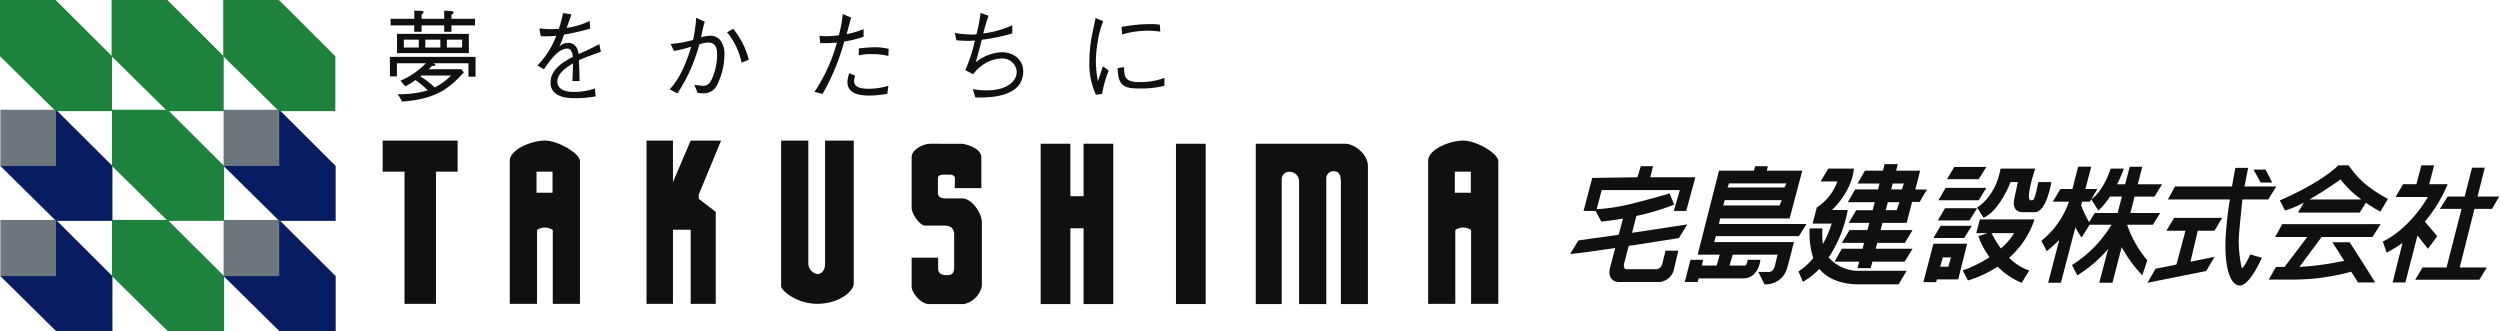
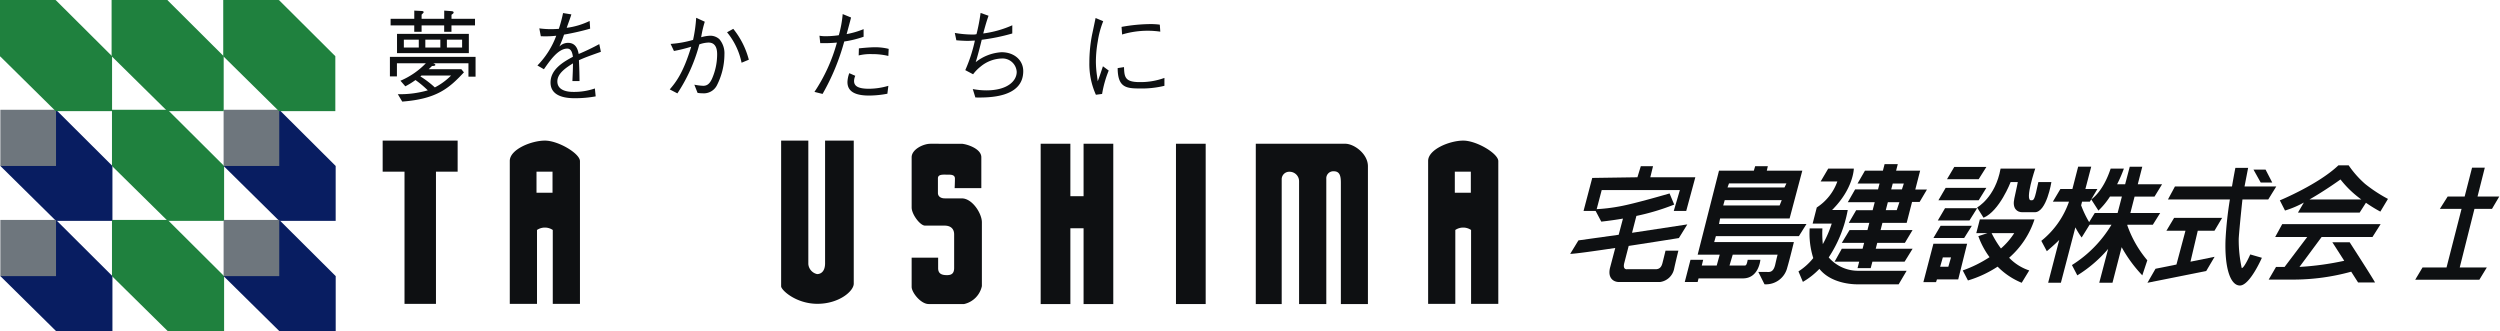
<svg xmlns="http://www.w3.org/2000/svg" width="409" height="54.156" viewBox="0 0 409 54.156">
  <defs>
    <clipPath id="clip-path">
      <rect id="長方形_1616" data-name="長方形 1616" width="409" height="53.301" fill="none" />
    </clipPath>
  </defs>
  <g id="logo" transform="translate(0 0)">
    <path id="パス_613" data-name="パス 613" d="M.09,35.723l9.1,8.983h9.234V35.723L9.195,26.53Z" transform="translate(-0.029 -8.571)" fill="#081d61" />
    <rect id="長方形_1606" data-name="長方形 1606" width="9.105" height="9.193" transform="translate(0.061 17.959)" fill="#6e767d" />
    <path id="パス_614" data-name="パス 614" d="M27.06,35.723l9.112,8.983h9.234V35.723L36.172,26.53Z" transform="translate(-8.742 -8.571)" fill="#1f813e" />
    <rect id="長方形_1607" data-name="長方形 1607" width="9.112" height="9.193" transform="translate(18.318 17.959)" fill="#1f813e" />
    <path id="パス_615" data-name="パス 615" d="M54.04,35.723l9.1,8.983h9.234V35.723L63.145,26.53Z" transform="translate(-17.458 -8.571)" fill="#081d61" />
    <rect id="長方形_1608" data-name="長方形 1608" width="9.105" height="9.193" transform="translate(36.582 17.959)" fill="#6e767d" />
    <path id="パス_616" data-name="パス 616" d="M9.1,0,0,9.193l9.1,8.983h9.234V9.193Z" transform="translate(0 0)" fill="#1f813e" />
    <rect id="長方形_1609" data-name="長方形 1609" width="9.105" height="9.193" transform="translate(0 0)" fill="#1f813e" />
    <path id="パス_617" data-name="パス 617" d="M36.082,0,26.971,9.193l9.111,8.983h9.227V9.193Z" transform="translate(-8.713 0)" fill="#1f813e" />
    <rect id="長方形_1610" data-name="長方形 1610" width="9.112" height="9.193" transform="translate(18.257 0)" fill="#1f813e" />
    <path id="パス_618" data-name="パス 618" d="M63.055,0,53.949,9.193l9.106,8.983h9.233V9.193Z" transform="translate(-17.428 0)" fill="#1f813e" />
    <rect id="長方形_1611" data-name="長方形 1611" width="9.106" height="9.193" transform="translate(36.521 0)" fill="#1f813e" />
    <path id="パス_619" data-name="パス 619" d="M.09,62.343l9.1,8.983h9.234V62.343L9.195,53.15Z" transform="translate(-0.029 -17.17)" fill="#081d61" />
    <rect id="長方形_1612" data-name="長方形 1612" width="9.105" height="9.193" transform="translate(0.061 35.98)" fill="#6e767d" />
    <path id="パス_620" data-name="パス 620" d="M27.06,62.343l9.112,8.983h9.234V62.343L36.172,53.15Z" transform="translate(-8.742 -17.17)" fill="#1f813e" />
    <rect id="長方形_1613" data-name="長方形 1613" width="9.112" height="9.193" transform="translate(18.318 35.98)" fill="#1f813e" />
    <path id="パス_621" data-name="パス 621" d="M54.04,62.343l9.106,8.983h9.233V62.343L63.145,53.15Z" transform="translate(-17.458 -17.17)" fill="#081d61" />
    <rect id="長方形_1614" data-name="長方形 1614" width="9.105" height="9.193" transform="translate(36.582 35.98)" fill="#6e767d" />
    <path id="パス_622" data-name="パス 622" d="M104.746,33.98H92.48v5.077h3.574V60.686H101.2V39.057h3.547Z" transform="translate(-29.876 -10.977)" fill="#0e1012" />
    <g id="グループ_2" data-name="グループ 2" transform="translate(0 0.442)">
      <g id="グループ_1" data-name="グループ 1" transform="translate(0 0)" clip-path="url(#clip-path)">
        <path id="パス_623" data-name="パス 623" d="M130.193,42.51h-2.62V39.057h2.62Zm-1.252-8.53c-2.2,0-5.741,1.435-5.741,3.324V60.686h4.454V48.6a2.313,2.313,0,0,1,2.579,0V60.686h4.448V37.338c0-1.239-3.534-3.358-5.741-3.358" transform="translate(-39.8 -11.419)" fill="#0e1012" fill-rule="evenodd" />
        <path id="パス_624" data-name="パス 624" d="M352.126,42.51h-2.62V39.057h2.62Zm-1.246-8.53c-2.207,0-5.74,1.435-5.74,3.324V60.686h4.447V48.6a2.313,2.313,0,0,1,2.579,0V60.686h4.454V37.338c0-1.239-3.54-3.358-5.741-3.358" transform="translate(-111.498 -11.419)" fill="#0e1012" fill-rule="evenodd" />
-         <path id="パス_625" data-name="パス 625" d="M164.783,42.828l3.656-8.848H163.47l-2.9,6.79V33.98H156.24V60.686h4.332V48.561h2.9V60.686h4.1V45.637l-2.782-2.126Z" transform="translate(-50.474 -11.419)" fill="#0e1012" />
        <path id="パス_626" data-name="パス 626" d="M188.78,33.98h4.448V54.173a1.839,1.839,0,0,0,1.435,1.645c.63,0,1.306-.44,1.306-1.767V33.98h4.691v23.4c0,1.239-2.423,3.3-5.944,3.3s-5.937-2.261-5.937-2.863Z" transform="translate(-60.986 -11.419)" fill="#0e1012" />
        <path id="パス_627" data-name="パス 627" d="M227.354,42h4.366v-5.05c0-1.483-2.579-2.207-3.256-2.207H223.38c-1.151,0-3.06.921-3.06,2.207v8.218c0,1.117,1.388,2.965,2.187,2.965h3.175c1.191,0,1.591.677,1.591,1.442v5.49c0,.921-.46,1.171-1.164,1.171s-1.455-.129-1.455-1.131V53.376H220.32v4.772c0,.921,1.489,2.816,2.789,2.816H228.9a3.828,3.828,0,0,0,2.911-2.931V47.582c0-1.422-1.557-3.906-3.3-3.906h-2.782c-.636,0-1.11-.318-1.11-.88v-2.4c0-.684.839-.6,1.449-.6s1.334-.041,1.334.643S227.354,42,227.354,42" transform="translate(-71.175 -11.665)" fill="#0e1012" />
        <rect id="長方形_1615" data-name="長方形 1615" width="4.86" height="26.225" transform="translate(192.389 23.075)" fill="#0e1012" />
        <path id="パス_628" data-name="パス 628" d="M258.52,34.74v8.577h-2.16V34.74H251.5V60.965h4.86V48.57h2.16V60.965h4.86V34.74Z" transform="translate(-81.247 -11.665)" fill="#0e1012" />
        <path id="パス_629" data-name="パス 629" d="M303.49,34.74h14.636c1.442,0,3.71,1.645,3.71,3.683V60.965h-4.427V41.144c0-1.07-.149-1.9-1.158-1.9a1.15,1.15,0,0,0-1.225,1.239V60.965h-4.454V40.9a1.553,1.553,0,0,0-1.564-1.577,1.228,1.228,0,0,0-1.279,1.286V60.965H303.49Z" transform="translate(-98.043 -11.665)" fill="#0e1012" />
        <path id="パス_630" data-name="パス 630" d="M391.514,41.974l.555-1.814h2l-.447,1.814h7.365l-1.489,5.51h-2.038l1-3.419H385.672l-.9,3.419H382.7l1.422-5.4Z" transform="translate(-123.632 -13.416)" fill="#0e1012" />
        <path id="パス_631" data-name="パス 631" d="M389.045,55.334c4.211-.643,8.211-1.286,8.211-1.286l1.381-2.234-9.044,1.374.711-2.762a36.981,36.981,0,0,0,6.187-1.855l-.758-1.821s-5.6,1.645-8.09,2.1a28.957,28.957,0,0,1-4.15.487l1.07,2.024c1.273-.142,2.451-.311,3.547-.5l-.7,2.647-6.587.921-1.347,2.207c.718,0,3.892-.447,7.372-.968l-.833,3.161c-.487,1.814.616,2.41,1.415,2.41h6.742a2.725,2.725,0,0,0,2.315-2.2c.311-1.428.69-2.931.69-2.931h-2.105s-.278,1.158-.413,1.679-.244,1.361-1.212,1.361h-4.671s-.758.135-.447-1.049Z" transform="translate(-122.592 -15.544)" fill="#0e1012" />
        <path id="パス_632" data-name="パス 632" d="M413.7,45.718h9.328l-.345.873h-9.227Zm.7-2.742h9.4l-.318.663h-9.322Zm11.434,8.631,1.246-1.99H412.768l.176-.907h11.373l2.078-7.819h-5.808l.169-.731h-2.072l-.217.731h-5.7L409.275,54.64h3.608l-.494,1.78h-2.444l.23-.941H408.1l-.934,3.628h2.105l.149-.589h7.257c2.613,0,2.857-3.039,2.857-3.039H417.46c-.122.65-.223.941-.487.941h-2.491l.528-1.78h7.345s-.074.21-.386,1.6-1,1.225-1.415,1.225H419.2l1.009,2.017a3.589,3.589,0,0,0,3.73-2.755c.379-1.252,1.076-4.15,1.076-4.15H411.976l.278-.975Z" transform="translate(-131.537 -13.415)" fill="#0e1012" fill-rule="evenodd" />
        <path id="パス_633" data-name="パス 633" d="M444.469,57.464a6.352,6.352,0,0,1-4.881-2.187,20.847,20.847,0,0,0,3.114-7.758h-2.566c3.507-3.473,3.561-6.769,3.561-6.769h-4.19l-1.239,2.105H441a8.44,8.44,0,0,1-3.364,4.251l-.677,2.64h3.121a18.222,18.222,0,0,1-1.455,3.358,16.622,16.622,0,0,1-.068-2.579h-2.085a13.328,13.328,0,0,0,.589,4.86,9.839,9.839,0,0,1-2.423,2.18l.724,1.713a12.057,12.057,0,0,0,2.7-2.126c2.166,2.7,6.343,2.525,6.343,2.525h6.627l1.307-2.214Z" transform="translate(-140.411 -13.606)" fill="#0e1012" />
        <path id="パス_634" data-name="パス 634" d="M452.079,45.895h1.889l-.433,1.3h-1.794Zm.8-3.053h1.814l-.311.955h-1.753Zm2.281,6.431.88-3.425h1.239l1.2-2.031h-1.909l.792-3.08h-3.933l.277-1.076h-2.159l-.278,1.076h-2.938l-1.212,2.105h3.6l-.244.955h-3.75l-1.2,2.1h4.407l-.338,1.3H446.9l-1.212,2.078h3.358l-.3,1.171h-2.931l-1.266,2.1h3.649l-.25.954h-3.4l-1.185,2.126h4.028l-.271,1.049h2.153l.278-1.049h5.267l1.313-2.126H450.1l.244-.954h4.522l1.259-2.1h-5.233l.3-1.171Z" transform="translate(-143.228 -13.254)" fill="#0e1012" fill-rule="evenodd" />
        <path id="パス_635" data-name="パス 635" d="M501.156,49.354a16.667,16.667,0,0,1-1.313-2.748l.156-.6h1.273l.223-.372,1.178,1.835a12.364,12.364,0,0,0,1.889-2.295h1.95l-.7,2.687h-3.737Zm7.433-4.177h3.263l1.232-2.011H509.11l.738-2.877H507.8l-.758,2.877h-1.313a22.388,22.388,0,0,0,1.11-2.566h-2.166c-1.259,3.852-3.175,5.037-3.175,5.037l1.009-1.7H500.54l.955-3.649h-2.139l-.941,3.649h-1.963l-1.232,2.071h2.64a14.149,14.149,0,0,1-4.529,6.411l.9,1.692s1.191-.988,2.031-1.841l-1.814,7.006h2.085l2.369-9.064a12.944,12.944,0,0,0,1.029,1.659l1.3-2.092h3.581a19.78,19.78,0,0,1-6.472,6.6l.88,1.686a21.31,21.31,0,0,0,5.043-4.326l-1.455,5.537h2.166l1.5-5.822a22.428,22.428,0,0,0,3.378,4.61l.819-2.464a18.05,18.05,0,0,1-3.276-5.734l.02-.088h4.163l1.2-1.916H507.9Z" transform="translate(-159.371 -13.458)" fill="#0e1012" fill-rule="evenodd" />
        <path id="パス_636" data-name="パス 636" d="M471.725,40.35h5.253l-1.259,2H470.54Z" transform="translate(-152.009 -13.477)" fill="#0e1012" />
        <path id="パス_637" data-name="パス 637" d="M469.645,45.4h6.661l-1.259,2.031H468.46Z" transform="translate(-151.337 -15.108)" fill="#0e1012" />
        <path id="パス_638" data-name="パス 638" d="M469.5,50.31h5.253l-1.259,2.011H468.32Z" transform="translate(-151.292 -16.694)" fill="#0e1012" />
        <path id="パス_639" data-name="パス 639" d="M468.428,54.57h5.111l-1.259,2h-5.03Z" transform="translate(-150.946 -18.071)" fill="#0e1012" />
        <path id="パス_640" data-name="パス 640" d="M481.658,40.75h5.666s-1.746,5.179-.7,5.179c.508.027.582-.02,1.212-2.979h2.132s-.779,4.935-2.715,4.935h-2.058c-.819,0-1.672-.589-1.286-2.275s.562-2.66.562-2.66H483.3s-1.814,4.739-4.434,5.835l-1.049-1.679s2.992-1.638,3.838-6.357" transform="translate(-154.361 -13.606)" fill="#0e1012" />
        <path id="パス_641" data-name="パス 641" d="M479.065,55.267h3.7a11.565,11.565,0,0,1-2.173,2.511,16.288,16.288,0,0,1-1.53-2.511m7.013-2.247h-8.936l-.582,2.247h1.835l-1.5.494a13.12,13.12,0,0,0,1.835,3.439,20.521,20.521,0,0,1-4.387,2.173l.853,1.638a18.476,18.476,0,0,0,4.854-2.261,11.753,11.753,0,0,0,3.94,2.64l1.232-2.017a8.042,8.042,0,0,1-3.29-2.078,14.1,14.1,0,0,0,4.15-6.275" transform="translate(-153.236 -17.57)" fill="#0e1012" fill-rule="evenodd" />
        <path id="パス_642" data-name="パス 642" d="M468.912,62.667h-1.34l.44-1.53h1.34Zm-2.444-3.757-1.638,6.275H466.9l.149-.44h3.48l1.455-5.835Z" transform="translate(-150.164 -19.473)" fill="#0e1012" fill-rule="evenodd" />
        <path id="パス_643" data-name="パス 643" d="M544.6,40.98h1.977l1.1,2.126h-1.889Z" transform="translate(-175.934 -13.68)" fill="#0e1012" />
        <path id="パス_644" data-name="パス 644" d="M536.122,45.742h4.217l1.313-2.126H536.46l.589-3.046h-2.085s-.251,1.259-.555,3.046h-9.335l-1.144,2.126h10.134a60.678,60.678,0,0,0-.711,6.553c-.169,4.481.738,7.521,2.356,7.521S539.3,55.28,539.3,55.28l-1.9-.548s-.982,2.234-1.395,2.234a21.565,21.565,0,0,1-.494-4.779c.027-.731.393-4.529.609-6.445" transform="translate(-169.256 -13.548)" fill="#0e1012" />
        <path id="パス_645" data-name="パス 645" d="M527.212,54.759h2.735l1.246-2.1H523.34l-1.259,2.1H525.2l-1.476,5.531-3.425.69-1.32,2.295,9.619-1.929,1.367-2.322-3.947.8Z" transform="translate(-167.657 -17.454)" fill="#0e1012" />
        <path id="パス_646" data-name="パス 646" d="M560.9,42.265a16.669,16.669,0,0,0,3.405,3.27h-8.475c2.613-1.489,5.07-3.27,5.07-3.27m-5.991,3.771-.968,1.652h10.093l1.029-1.611a23.8,23.8,0,0,0,2.356,1.449l1.246-2.078a24.083,24.083,0,0,1-3.744-2.457,16.173,16.173,0,0,1-2.687-3.039h-1.672c-3.283,3.134-9.586,5.734-9.586,5.734l.846,1.665a15.644,15.644,0,0,0,3.087-1.313" transform="translate(-177.995 -13.348)" fill="#0e1012" fill-rule="evenodd" />
        <path id="パス_647" data-name="パス 647" d="M565.251,56.275l1.334-2.105h-16.1l-1.151,2.105h5.24l-3.7,4.894h-1.4l-1.2,2.071h4.062a35.675,35.675,0,0,0,9.437-1.293l1.124,1.76h2.775c-.575-1.043-4.15-6.573-4.15-6.573h-2.836c.135.19,1.015,1.571,1.943,3.019l-.02.014a46.775,46.775,0,0,1-7.3,1l3.622-4.894Z" transform="translate(-177.116 -17.941)" fill="#0e1012" />
-         <path id="パス_648" data-name="パス 648" d="M581.8,50.375l.027-.129.122-.135Zm1.442,3.229,1.53-2.051-2.031-2.4a22.832,22.832,0,0,0,3.723-6.113h-3.006l.8-3.087h-2.092l-.806,3.087h-2.18l-1.225,2.092h5.287c-3.385,5.659-7.386,7.284-7.386,7.284l.636,1.814a21.164,21.164,0,0,0,2.593-1.577l-1.618,6.465h2.092l1.97-7.683Z" transform="translate(-186.033 -13.348)" fill="#0e1012" fill-rule="evenodd" />
        <path id="パス_649" data-name="パス 649" d="M596.254,47.256l1.185-2.011h-3.554l1.191-4.725h-2.085l-1.212,4.725H589l-1.273,2.011h3.547l-2.457,9.586h-3.926l-1.2,2.011h10.493l1.225-2.011h-4.434l2.41-9.586Z" transform="translate(-188.562 -13.532)" fill="#0e1012" />
        <path id="パス_650" data-name="パス 650" d="M103.552,8.605h2.491V7.319h-2.491Zm-3.527,0h2.457V7.319h-2.457ZM99.4,13.181l-.183.149a15.354,15.354,0,0,1,2.363,1.8,10.612,10.612,0,0,0,2.66-1.95Zm-.447-5.862H96.511V8.605h2.444Zm-3.561-.948h11.752V9.519H95.394Zm4.021-1.388V6.026h-1.2V4.983H94.345V3.907h3.872V2.56l1.279.068c.149.02.264.1.264.183s-.217.284-.345.413v.684h3.7V2.56l1.178.088c.115.014.359.034.359.217,0,.115-.027.142-.345.379v.663h3.845V4.983H104.3V6.026h-1.191V4.983Zm-4.035,6.194V13.33H94.23v-3.2h14.013v3.243h-1.164v-2.2h-5.795c.135.047.379.129.379.264,0,.183-.393.183-.542.183-.359.359-.426.413-.542.528h5.334l.426.514c-2.41,2.586-4.427,4.353-10.093,4.786l-.724-1.212a16.469,16.469,0,0,0,4.908-.63,16.737,16.737,0,0,0-2.017-1.686,13.031,13.031,0,0,1-1.659,1.029l-.8-.914a12.684,12.684,0,0,0,4.163-2.863Z" transform="translate(-30.441 -1.269)" fill="#0e1012" fill-rule="evenodd" />
        <path id="パス_651" data-name="パス 651" d="M139.411,16.784a18.713,18.713,0,0,1-3.317.3c-.948,0-4.068,0-4.068-2.566,0-2.159,2.085-3.364,3.662-4.211-.068-.447-.2-1.34-.921-1.34-1.476,0-2.8,1.9-3.825,3.378l-1.063-.616a13.677,13.677,0,0,0,3.08-4.867,15.685,15.685,0,0,1-2.525.081l-.244-1.286a13.578,13.578,0,0,0,1.9.129c.623,0,.968-.034,1.293-.047a21.811,21.811,0,0,0,.69-2.586l1.361.217c-.176.582-.359,1.043-.765,2.2a12.188,12.188,0,0,0,3.757-1.124l.081,1.259a40.727,40.727,0,0,1-4.272.975,19.343,19.343,0,0,1-.765,1.956,1.982,1.982,0,0,1,1.408-.609c1.395,0,1.638,1.252,1.753,1.821A36.793,36.793,0,0,0,140,8.234l.264,1.259c-2.085.745-2.511.894-3.595,1.374.081,1.706.081,2.119.1,3.412h-1.164c0-.149.034-.778.047-1.171.034-.684.034-1.131.047-1.726-1.327.812-2.559,1.726-2.559,2.951,0,1.6,1.889,1.719,2.579,1.719a10.378,10.378,0,0,0,3.561-.562Z" transform="translate(-41.958 -1.459)" fill="#0e1012" fill-rule="evenodd" />
        <path id="パス_652" data-name="パス 652" d="M172.251,6.107a13.371,13.371,0,0,1,2.545,5.05l-1.185.494a11.469,11.469,0,0,0-2.376-4.982ZM162,8.572a17.221,17.221,0,0,0,3.676-.657,23.443,23.443,0,0,0,.508-3.615l1.408.643A17.885,17.885,0,0,0,167,7.482a6.076,6.076,0,0,1,1.462-.25,2.219,2.219,0,0,1,1.51.562,3.539,3.539,0,0,1,.833,2.5,11.265,11.265,0,0,1-1.246,5.084,2.409,2.409,0,0,1-2.342,1.273,4.6,4.6,0,0,1-.806-.068l-.528-1.34a9.339,9.339,0,0,0,1.449.183c.6,0,1.029-.278,1.428-1.124a9.958,9.958,0,0,0,.853-4.028c0-.575-.068-1.923-1.415-1.923a4.959,4.959,0,0,0-1.5.3,26.918,26.918,0,0,1-3.588,8.015l-1.252-.65c.954-1.11,2.214-2.667,3.513-6.986a24.566,24.566,0,0,1-2.823.7Z" transform="translate(-52.289 -1.831)" fill="#0e1012" fill-rule="evenodd" />
        <path id="パス_653" data-name="パス 653" d="M204.1,9.012c.7-.081,1.916-.183,2.606-.183a9.132,9.132,0,0,1,2.268.264l-.054,1.158a11.126,11.126,0,0,0-2.687-.3,8,8,0,0,0-2.166.217Zm-.589,4.488a2.157,2.157,0,0,0-.2.846c0,.731.494,1.273,2.43,1.273a11.462,11.462,0,0,0,3.182-.481l-.162,1.293a16.276,16.276,0,0,1-2.985.3c-1.74,0-3.547-.366-3.547-2.2a4.586,4.586,0,0,1,.3-1.462Zm-.691-9.538c-.217.86-.3,1.144-.724,2.715a13.922,13.922,0,0,0,2.776-.812V7.11a17.329,17.329,0,0,1-3.168.778,36.334,36.334,0,0,1-3.547,8.577l-1.327-.332a27.624,27.624,0,0,0,3.676-8.069,23.193,23.193,0,0,1-2.728.088l-.129-1.212a5.6,5.6,0,0,0,1.164.081,14.462,14.462,0,0,0,2-.162,17.807,17.807,0,0,0,.636-3.459Z" transform="translate(-63.586 -1.54)" fill="#0e1012" fill-rule="evenodd" />
        <path id="パス_654" data-name="パス 654" d="M240.153,6.488a32.283,32.283,0,0,1-5,1.029c-.081.366-.623,2.532-.982,3.662A7.5,7.5,0,0,1,238.4,9.554c2.1,0,3.547,1.327,3.547,3.094,0,4.393-5.713,4.346-7.832,4.312l-.426-1.381a12.08,12.08,0,0,0,2.22.217c3.473,0,4.969-1.557,4.969-3.026a2.323,2.323,0,0,0-2.491-2.187,5.672,5.672,0,0,0-3.419,1.32,6.721,6.721,0,0,0-1.225,1.259l-1.279-.677a24.82,24.82,0,0,0,1.571-4.833c-.176,0-.968.047-1.117.047-.23,0-1.083-.02-1.916-.1l-.25-1.2a17.215,17.215,0,0,0,2.992.264A2.133,2.133,0,0,0,234.3,6.6a30.839,30.839,0,0,0,.67-3.473l1.3.46c-.393,1.1-.758,2.471-.866,2.9a17.265,17.265,0,0,0,4.752-1.34Z" transform="translate(-74.544 -1.453)" fill="#0e1012" fill-rule="evenodd" />
        <path id="パス_655" data-name="パス 655" d="M274.873,6.584a14.47,14.47,0,0,0-6.248.467l-.088-1.246a27.314,27.314,0,0,1,4.7-.46,11.208,11.208,0,0,1,1.557.095Zm-5.937,5.8c.061,1.571.115,2.451,2.525,2.451a11.3,11.3,0,0,0,4.089-.684v1.293a15.534,15.534,0,0,1-4.123.433c-2.2,0-3.513-.23-3.527-3.331Zm-3.4-7.507a14.565,14.565,0,0,0-.887,3.283,19.737,19.737,0,0,0-.311,3.276,16.456,16.456,0,0,0,.183,2.369c.061.494.081.562.115.894.21-.528.339-.894.853-2.451l.948.7a17.774,17.774,0,0,0-1.083,3.825l-1.015.135a12.245,12.245,0,0,1-1.07-5.267,23.73,23.73,0,0,1,.447-4.576c.095-.413.487-2.315.575-2.715Z" transform="translate(-85.05 -1.847)" fill="#0e1012" fill-rule="evenodd" />
      </g>
    </g>
  </g>
</svg>